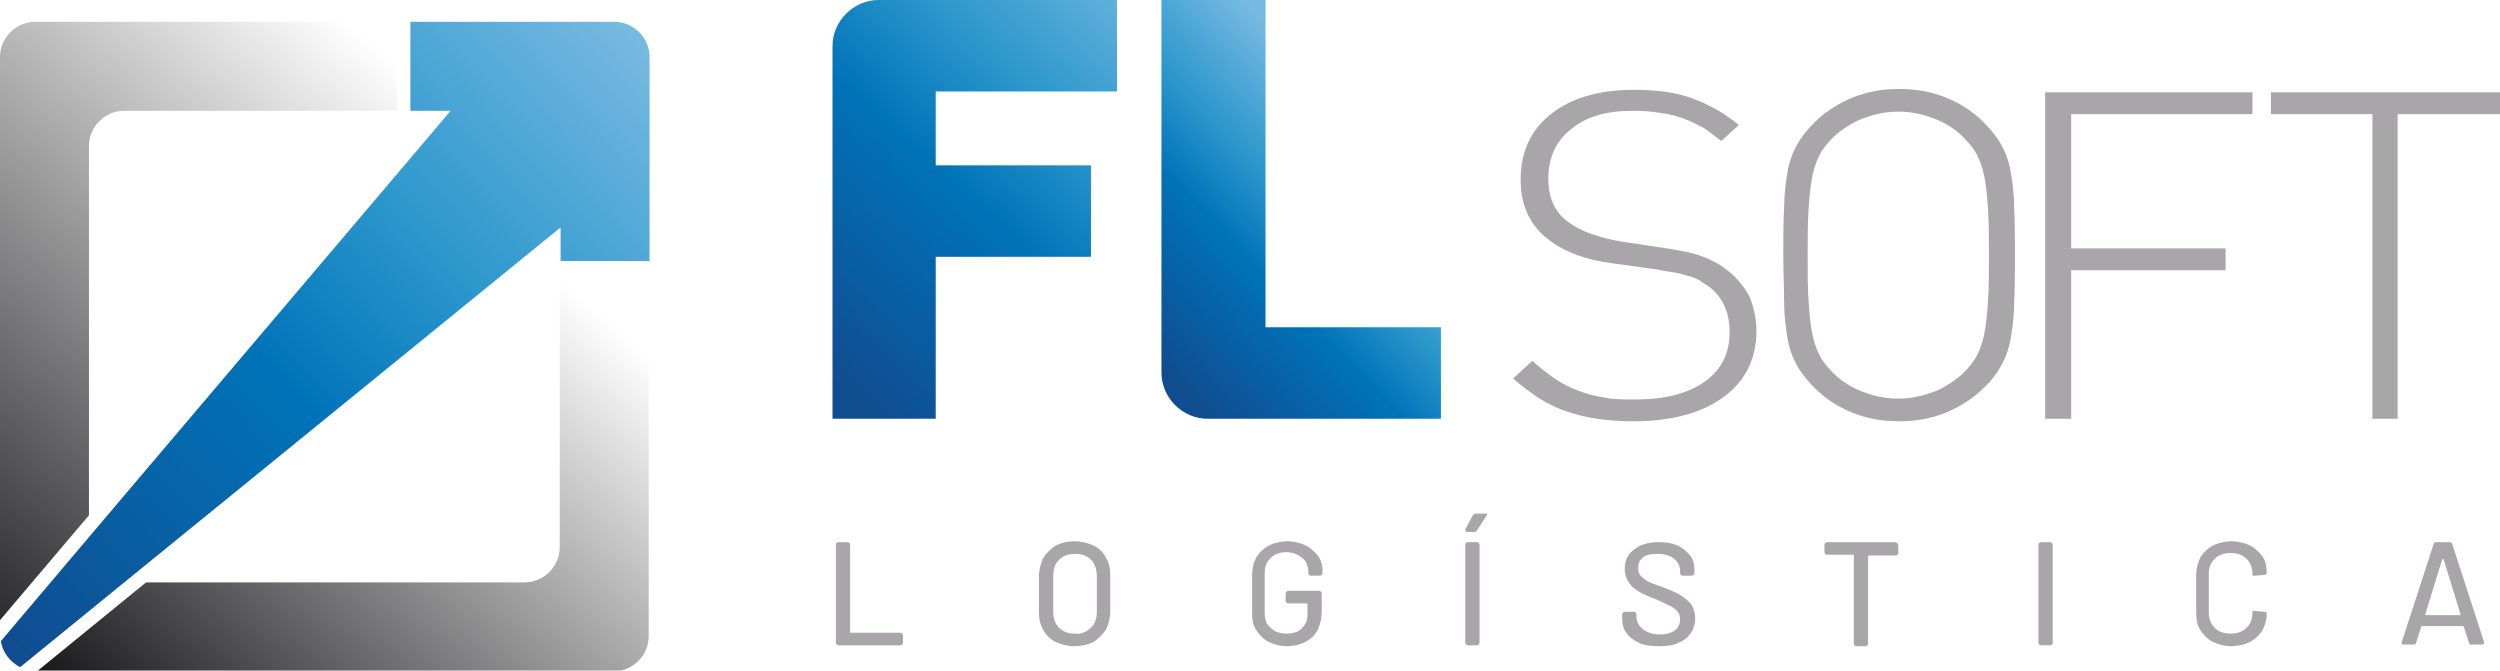
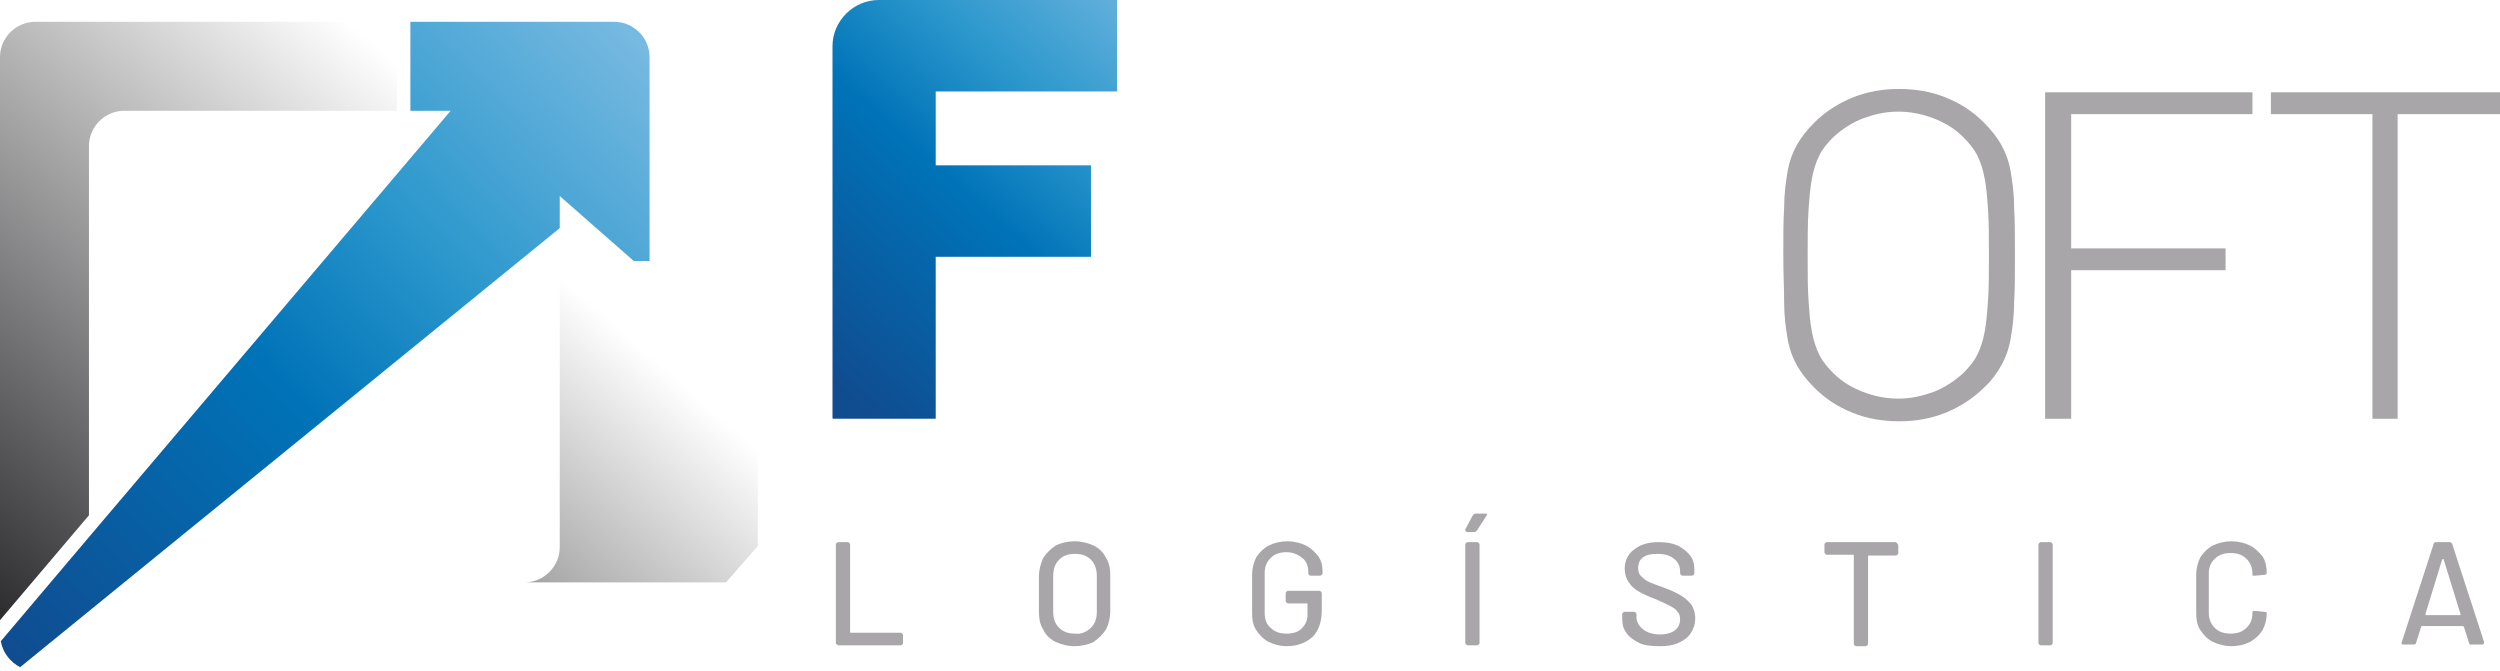
<svg xmlns="http://www.w3.org/2000/svg" xmlns:xlink="http://www.w3.org/1999/xlink" id="Camada_1" x="0px" y="0px" viewBox="0 0 297.9 79.9" style="enable-background:new 0 0 297.9 79.9;" xml:space="preserve">
  <style type="text/css">	.st0{clip-path:url(#SVGID_2_);fill:url(#SVGID_3_);}	.st1{clip-path:url(#SVGID_5_);fill:url(#SVGID_6_);}	.st2{clip-path:url(#SVGID_8_);fill:url(#SVGID_9_);}	.st3{clip-path:url(#SVGID_11_);}	.st4{clip-path:url(#SVGID_15_);}	.st5{clip-path:url(#SVGID_19_);}	.st6{clip-path:url(#SVGID_23_);}	.st7{clip-path:url(#SVGID_27_);}	.st8{clip-path:url(#SVGID_31_);fill:url(#SVGID_32_);}	.st9{clip-path:url(#SVGID_34_);fill:url(#SVGID_35_);}	.st10{clip-path:url(#SVGID_37_);fill-rule:evenodd;clip-rule:evenodd;fill:#A8A6A8;}	.st11{clip-path:url(#SVGID_37_);fill:#A8A6A8;}</style>
  <g>
    <defs>
      <path id="SVGID_1_" d="M48.9,2.6v10.6h4.8L10.6,64L0.1,76.4c0.2,1.3,1.1,2.5,2.3,3.1l12.4-10.1l52-42.3v4h10.6V6.8   c0-2.3-1.9-4.2-4.2-4.2H48.9z" />
    </defs>
    <clipPath id="SVGID_2_">
      <use xlink:href="#SVGID_1_" style="overflow:visible;" />
    </clipPath>
    <linearGradient id="SVGID_3_" gradientUnits="userSpaceOnUse" x1="0" y1="79.925" x2="1" y2="79.925" gradientTransform="matrix(-75.172 72.165 72.165 75.172 -5691.847 -6002.88)">
      <stop offset="0" style="stop-color:#76B9E1" />
      <stop offset="0.33" style="stop-color:#2B97CC" />
      <stop offset="0.56" style="stop-color:#0073B8" />
      <stop offset="1" style="stop-color:#104C90" />
    </linearGradient>
    <polygon class="st0" points="115.7,42.6 37.1,118.1 -38.3,39.5 40.3,-36  " />
  </g>
  <g>
    <defs>
      <path id="SVGID_4_" d="M4.2,2.6C1.9,2.6,0,4.5,0,6.8v67.1l10.6-12.5V17.4c0-2.3,1.9-4.2,4.2-4.2h32.5V2.6H4.2z" />
    </defs>
    <clipPath id="SVGID_5_">
      <use xlink:href="#SVGID_4_" style="overflow:visible;" />
    </clipPath>
    <linearGradient id="SVGID_6_" gradientUnits="userSpaceOnUse" x1="0" y1="79.751" x2="1" y2="79.751" gradientTransform="matrix(66.099 -75.275 -75.275 -66.099 5986.403 5355.88)">
      <stop offset="0" style="stop-color:#030205" />
      <stop offset="3.000000e-02" style="stop-color:#030205" />
      <stop offset="1" style="stop-color:#FFFFFF" />
    </linearGradient>
    <polygon class="st1" points="-35.4,42.9 20.6,-20.8 82.6,33.6 26.7,97.3  " />
  </g>
  <g>
    <defs>
-       <path id="SVGID_7_" d="M66.7,32.7v32.5c0,2.3-1.9,4.2-4.2,4.2H17.4l-13,10.6h68.7c2.3,0,4.2-1.9,4.2-4.2v-43H66.7z" />
+       <path id="SVGID_7_" d="M66.7,32.7v32.5c0,2.3-1.9,4.2-4.2,4.2H17.4h68.7c2.3,0,4.2-1.9,4.2-4.2v-43H66.7z" />
    </defs>
    <clipPath id="SVGID_8_">
      <use xlink:href="#SVGID_7_" style="overflow:visible;" />
    </clipPath>
    <linearGradient id="SVGID_9_" gradientUnits="userSpaceOnUse" x1="0" y1="80.09" x2="1" y2="80.09" gradientTransform="matrix(57.14 -65.072 -65.072 -57.14 5218.308 4671.543)">
      <stop offset="0" style="stop-color:#030205" />
      <stop offset="3.000000e-02" style="stop-color:#030205" />
      <stop offset="1" style="stop-color:#FFFFFF" />
    </linearGradient>
    <polygon class="st2" points="-19,59.3 36.1,-3.5 100.7,53.2 45.6,116.1  " />
  </g>
  <g>
    <defs>
      <path id="SVGID_10_" d="M48.9,2.6v0.5h23.7c2.3,0,4.2,1.9,4.2,4.2V31h0.5V6.8c0-2.3-1.8-4.2-4.1-4.2H48.9z" />
    </defs>
    <clipPath id="SVGID_11_">
      <use xlink:href="#SVGID_10_" style="overflow:visible;" />
    </clipPath>
    <g class="st3">
      <defs>
        <rect id="SVGID_12_" x="48.9" y="2.6" width="28.4" height="28.4" />
      </defs>
      <clipPath id="SVGID_13_">
        <use xlink:href="#SVGID_12_" style="overflow:visible;" />
      </clipPath>
      <g style="clip-path:url(#SVGID_13_);">
        <image style="overflow:visible;" width="179" height="178" transform="matrix(0.159 0 0 0.16 48.903 2.599)">			</image>
      </g>
    </g>
  </g>
  <g>
    <defs>
      <path id="SVGID_14_" d="M10.1,17.9v44.1L0,73.8v0.1h0l10.6-12.5V17.4c0-1,0.4-2,1-2.7C10.7,15.4,10.1,16.6,10.1,17.9" />
    </defs>
    <clipPath id="SVGID_15_">
      <use xlink:href="#SVGID_14_" style="overflow:visible;" />
    </clipPath>
    <g class="st4">
      <defs>
        <rect id="SVGID_16_" y="14.7" width="11.6" height="59.3" />
      </defs>
      <clipPath id="SVGID_17_">
        <use xlink:href="#SVGID_16_" style="overflow:visible;" />
      </clipPath>
      <g style="clip-path:url(#SVGID_17_);">
        <image style="overflow:visible;" width="73" height="371" transform="matrix(0.159 0 0 0.16 0 14.651)">			</image>
      </g>
    </g>
  </g>
  <g>
    <defs>
      <path id="SVGID_18_" d="M4.1,2.6C2.9,2.6,1.8,3.2,1,4.1c0.7-0.6,1.7-1,2.7-1h43v10.1h0.5V2.6H4.1z" />
    </defs>
    <clipPath id="SVGID_19_">
      <use xlink:href="#SVGID_18_" style="overflow:visible;" />
    </clipPath>
    <g class="st5">
      <defs>
        <rect id="SVGID_20_" x="1" y="2.6" width="46.2" height="10.6" />
      </defs>
      <clipPath id="SVGID_21_">
        <use xlink:href="#SVGID_20_" style="overflow:visible;" />
      </clipPath>
      <g style="clip-path:url(#SVGID_21_);">
        <image style="overflow:visible;" width="290" height="67" transform="matrix(0.16 0 0 0.158 1.01 2.599)">			</image>
      </g>
    </g>
  </g>
  <g>
    <defs>
      <path id="SVGID_22_" d="M62.5,69.3H17.4l-13,10.6h0.1l12.4-10.1h45.1c1.3,0,2.4-0.6,3.2-1.5C64.5,69,63.6,69.3,62.5,69.3" />
    </defs>
    <clipPath id="SVGID_23_">
      <use xlink:href="#SVGID_22_" style="overflow:visible;" />
    </clipPath>
    <g class="st6">
      <defs>
        <rect id="SVGID_24_" x="4.4" y="68.3" width="60.9" height="11.6" />
      </defs>
      <clipPath id="SVGID_25_">
        <use xlink:href="#SVGID_24_" style="overflow:visible;" />
      </clipPath>
      <g style="clip-path:url(#SVGID_25_);">
        <image style="overflow:visible;" width="382" height="73" transform="matrix(0.159 0 0 0.159 4.386 68.336)">			</image>
      </g>
    </g>
  </g>
  <g>
    <defs>
      <path id="SVGID_26_" d="M66.7,32.7v0.5h10.1v43c0,1-0.4,2-1,2.7c0.9-0.7,1.4-1.8,1.5-3.1V32.7H66.7z" />
    </defs>
    <clipPath id="SVGID_27_">
      <use xlink:href="#SVGID_26_" style="overflow:visible;" />
    </clipPath>
    <g class="st7">
      <defs>
        <rect id="SVGID_28_" x="66.7" y="32.7" width="10.6" height="46.2" />
      </defs>
      <clipPath id="SVGID_29_">
        <use xlink:href="#SVGID_28_" style="overflow:visible;" />
      </clipPath>
      <g style="clip-path:url(#SVGID_29_);">
        <image style="overflow:visible;" width="67" height="290" transform="matrix(0.158 0 0 0.16 66.746 32.667)">			</image>
      </g>
    </g>
  </g>
  <g>
    <defs>
      <path id="SVGID_30_" d="M104.7,0c-3,0-5.5,2.5-5.5,5.5v0.8v0.5v43.1h12.3V30.6H130V19.7h-18.5v-8.8h21.6V0H104.7z" />
    </defs>
    <clipPath id="SVGID_31_">
      <use xlink:href="#SVGID_30_" style="overflow:visible;" />
    </clipPath>
    <linearGradient id="SVGID_32_" gradientUnits="userSpaceOnUse" x1="0" y1="80.024" x2="1" y2="80.024" gradientTransform="matrix(-41.072 46.294 46.294 41.072 -3564.96 -3288.287)">
      <stop offset="0" style="stop-color:#76B9E1" />
      <stop offset="0.33" style="stop-color:#2B97CC" />
      <stop offset="0.56" style="stop-color:#0073B8" />
      <stop offset="1" style="stop-color:#104C90" />
    </linearGradient>
    <polygon class="st8" points="157.9,22 118.2,66.7 74.5,27.9 114.2,-16.8  " />
  </g>
  <g>
    <defs>
      <path id="SVGID_33_" d="M138.4,0v43.1v0.2v1.1c0,3,2.5,5.5,5.5,5.5h0.6h0.7h26.5l0-10.9h-20.9V0H138.4z" />
    </defs>
    <clipPath id="SVGID_34_">
      <use xlink:href="#SVGID_33_" style="overflow:visible;" />
    </clipPath>
    <linearGradient id="SVGID_35_" gradientUnits="userSpaceOnUse" x1="0" y1="79.92" x2="1" y2="79.92" gradientTransform="matrix(-26.676 25.61 25.61 26.676 -1882.998 -2115.343)">
      <stop offset="0" style="stop-color:#76B9E1" />
      <stop offset="0.33" style="stop-color:#2B97CC" />
      <stop offset="0.56" style="stop-color:#0073B8" />
      <stop offset="1" style="stop-color:#104C90" />
    </linearGradient>
-     <polygon class="st9" points="196.6,25.9 154.4,66.5 113.5,23.9 155.7,-16.6  " />
  </g>
  <g>
    <defs>
      <rect id="SVGID_36_" width="297.9" height="79.9" />
    </defs>
    <clipPath id="SVGID_37_">
      <use xlink:href="#SVGID_36_" style="overflow:visible;" />
    </clipPath>
-     <path class="st10" d="M209.3,39.4c0,3.3-1.3,6-3.9,7.9c-2.6,1.9-6.2,2.9-10.7,2.9c-1.6,0-3.1-0.1-4.4-0.3c-1.3-0.2-2.6-0.5-3.7-0.9  c-1.2-0.4-2.3-1-3.3-1.6c-1-0.7-2-1.4-3-2.3l2.3-2.1c1,0.9,1.9,1.6,2.8,2.2c0.9,0.6,1.9,1.1,2.8,1.4c1,0.4,2,0.6,3.1,0.8  s2.3,0.2,3.6,0.2c3.5,0,6.2-0.7,8.2-2.1c2-1.4,3-3.4,3-5.9c0-1.2-0.2-2.2-0.6-3.1c-0.4-0.9-1-1.7-1.8-2.3c-0.4-0.3-0.8-0.5-1.2-0.8  c-0.4-0.2-0.8-0.4-1.2-0.5c-0.5-0.1-1-0.3-1.6-0.4c-0.6-0.1-1.4-0.2-2.3-0.4l-5.1-0.7c-3.3-0.4-5.9-1.4-7.7-2.8  c-2.3-1.7-3.4-4.1-3.4-7.2c0-3.3,1.2-5.9,3.6-7.8c2.4-1.9,5.7-2.9,9.9-2.9c2.7,0,5,0.3,6.9,1c1.9,0.7,3.8,1.7,5.6,3.2l-2.1,1.9  c-0.6-0.5-1.3-1-2-1.5c-0.7-0.4-1.5-0.8-2.3-1.1c-0.8-0.3-1.7-0.6-2.7-0.7c-1-0.2-2.2-0.3-3.5-0.3c-3.2,0-5.6,0.7-7.4,2.2  c-1.8,1.4-2.7,3.4-2.7,5.9c0,2.3,0.8,4,2.3,5.1c0.8,0.6,1.7,1.1,2.9,1.5c1.2,0.4,2.3,0.7,3.6,0.9l4.7,0.7c2,0.3,3.6,0.6,4.7,1  c1.1,0.4,2.1,0.9,3,1.6c1.2,0.9,2.1,2,2.8,3.3C208.9,36.4,209.3,37.9,209.3,39.4" />
    <path class="st10" d="M240.1,30.4c0,2.2,0,4.1-0.1,5.7c0,1.6-0.2,3-0.4,4.2c-0.2,1.2-0.6,2.3-1.1,3.2c-0.5,0.9-1.2,1.9-2.1,2.7  c-1.3,1.3-2.9,2.3-4.6,3c-1.8,0.7-3.6,1-5.5,1c-1.9,0-3.8-0.3-5.5-1c-1.8-0.7-3.3-1.7-4.6-3c-0.9-0.9-1.6-1.8-2.1-2.7  c-0.5-0.9-0.9-2-1.1-3.2c-0.2-1.2-0.4-2.6-0.4-4.2c0-1.6-0.1-3.5-0.1-5.7c0-2.2,0-4.1,0.1-5.7c0-1.6,0.2-3,0.4-4.2  c0.2-1.2,0.6-2.3,1.1-3.2c0.5-0.9,1.2-1.8,2.1-2.7c1.3-1.3,2.9-2.3,4.6-3c1.8-0.7,3.6-1,5.5-1c1.9,0,3.8,0.3,5.5,1  c1.8,0.7,3.3,1.7,4.6,3c0.9,0.9,1.6,1.8,2.1,2.7c0.5,0.9,0.9,2,1.1,3.2s0.4,2.6,0.4,4.2C240.1,26.3,240.1,28.2,240.1,30.4   M237,30.4c0-2.1,0-3.9-0.1-5.3c-0.1-1.5-0.2-2.8-0.4-3.8c-0.2-1.1-0.5-2-0.9-2.8c-0.4-0.8-1-1.5-1.7-2.2c-1-1-2.2-1.7-3.5-2.2  c-1.3-0.5-2.7-0.8-4.2-0.8s-2.8,0.3-4.2,0.8c-1.3,0.5-2.5,1.3-3.5,2.2c-0.7,0.7-1.3,1.4-1.7,2.2c-0.4,0.8-0.7,1.7-0.9,2.8  c-0.2,1.1-0.3,2.3-0.4,3.8c-0.1,1.5-0.1,3.3-0.1,5.3c0,2.1,0,3.9,0.1,5.3c0.1,1.5,0.2,2.8,0.4,3.8c0.2,1.1,0.5,2,0.9,2.8  c0.4,0.8,1,1.5,1.7,2.2c1,1,2.2,1.7,3.5,2.2c1.3,0.5,2.7,0.8,4.2,0.8s2.8-0.3,4.2-0.8c1.3-0.5,2.5-1.3,3.5-2.2  c0.7-0.7,1.3-1.4,1.7-2.2c0.4-0.8,0.7-1.7,0.9-2.8c0.2-1.1,0.3-2.3,0.4-3.8C237,34.3,237,32.5,237,30.4" />
    <polygon class="st10" points="246.8,13.6 246.8,29.6 265.2,29.6 265.2,32.2 246.8,32.2 246.8,49.9 243.7,49.9 243.7,11 268.4,11   268.4,13.6  " />
    <polygon class="st10" points="285.7,13.6 285.7,49.9 282.7,49.9 282.7,13.6 270.6,13.6 270.6,11 297.9,11 297.9,13.6  " />
    <path class="st11" d="M99.7,76.8c0,0-0.1-0.1-0.1-0.2V64.9c0-0.1,0-0.1,0.1-0.2c0,0,0.1-0.1,0.2-0.1h1.1c0.1,0,0.1,0,0.2,0.1  c0,0,0.1,0.1,0.1,0.2v10.4c0,0.1,0,0.1,0.1,0.1h5.9c0.1,0,0.1,0,0.2,0.1c0,0,0.1,0.1,0.1,0.2v0.9c0,0.1,0,0.1-0.1,0.2  c0,0-0.1,0.1-0.2,0.1h-7.4C99.8,76.9,99.8,76.8,99.7,76.8" />
    <path class="st11" d="M125.8,76.5c-0.6-0.3-1.2-0.8-1.5-1.5c-0.4-0.6-0.5-1.4-0.5-2.2v-4.1c0-0.8,0.2-1.5,0.5-2.2  c0.4-0.6,0.9-1.1,1.5-1.5c0.6-0.3,1.4-0.5,2.2-0.5c0.9,0,1.6,0.2,2.3,0.5c0.6,0.3,1.2,0.8,1.5,1.5c0.4,0.6,0.5,1.3,0.5,2.2v4.1  c0,0.8-0.2,1.6-0.5,2.2c-0.4,0.6-0.9,1.1-1.5,1.5c-0.6,0.3-1.4,0.5-2.3,0.5C127.2,77,126.5,76.8,125.8,76.5 M130,74.8  c0.5-0.5,0.7-1.1,0.7-1.9v-4.2c0-0.8-0.2-1.5-0.7-2c-0.5-0.5-1.1-0.7-1.9-0.7c-0.8,0-1.4,0.2-1.9,0.7c-0.5,0.5-0.7,1.1-0.7,2v4.2  c0,0.8,0.2,1.4,0.7,1.9c0.5,0.5,1.1,0.7,1.9,0.7C128.8,75.6,129.5,75.3,130,74.8" />
    <path class="st11" d="M151.2,76.5c-0.6-0.3-1.1-0.8-1.5-1.4c-0.4-0.6-0.5-1.3-0.5-2.1v-4.5c0-0.8,0.2-1.5,0.5-2.1  c0.4-0.6,0.9-1.1,1.5-1.4c0.6-0.3,1.4-0.5,2.2-0.5c0.8,0,1.6,0.2,2.2,0.5c0.6,0.3,1.1,0.8,1.5,1.3c0.4,0.6,0.5,1.2,0.5,1.9v0.1  c0,0.1,0,0.1-0.1,0.2c0,0-0.1,0.1-0.2,0.1h-1.1c-0.1,0-0.1,0-0.2-0.1c0,0-0.1-0.1-0.1-0.1v-0.2c0-0.7-0.2-1.3-0.7-1.7  c-0.5-0.4-1.1-0.7-1.9-0.7c-0.8,0-1.4,0.2-1.9,0.7c-0.5,0.5-0.7,1.1-0.7,1.8V73c0,0.8,0.2,1.4,0.7,1.8c0.5,0.5,1.1,0.7,1.9,0.7  c0.8,0,1.4-0.2,1.8-0.6c0.4-0.4,0.7-0.9,0.7-1.6V72c0-0.1,0-0.1-0.1-0.1h-2.2c-0.1,0-0.1,0-0.2-0.1c0,0-0.1-0.1-0.1-0.2v-0.9  c0-0.1,0-0.1,0.1-0.2c0,0,0.1-0.1,0.2-0.1h3.7c0.1,0,0.1,0,0.2,0.1c0,0,0.1,0.1,0.1,0.2v2.1c0,1.3-0.4,2.4-1.1,3.1  c-0.8,0.7-1.8,1.1-3.1,1.1C152.6,77,151.8,76.8,151.2,76.5" />
    <path class="st11" d="M174.6,63.2l0-0.1l0.9-1.7c0.1-0.1,0.2-0.2,0.3-0.2h1.1c0.1,0,0.1,0,0.2,0c0,0,0.1,0.1,0.1,0.1s0,0.1-0.1,0.2  l-1.1,1.7c-0.1,0.1-0.2,0.2-0.3,0.2h-0.9C174.7,63.3,174.6,63.3,174.6,63.2 M174.7,76.8c0,0-0.1-0.1-0.1-0.2V64.9  c0-0.1,0-0.1,0.1-0.2c0,0,0.1-0.1,0.2-0.1h1.1c0.1,0,0.1,0,0.2,0.1c0,0,0.1,0.1,0.1,0.2v11.7c0,0.1,0,0.1-0.1,0.2  c0,0-0.1,0.1-0.2,0.1h-1.1C174.8,76.9,174.8,76.8,174.7,76.8" />
    <path class="st11" d="M195.3,76.6c-0.6-0.3-1.2-0.7-1.5-1.2c-0.4-0.5-0.5-1.1-0.5-1.8v-0.4c0-0.1,0-0.1,0.1-0.2  c0,0,0.1-0.1,0.2-0.1h1.1c0.1,0,0.1,0,0.2,0.1c0,0,0.1,0.1,0.1,0.2v0.3c0,0.6,0.3,1.1,0.8,1.5c0.5,0.4,1.2,0.6,2,0.6  c0.8,0,1.4-0.2,1.8-0.5c0.4-0.3,0.6-0.8,0.6-1.3c0-0.4-0.1-0.7-0.3-0.9c-0.2-0.3-0.5-0.5-0.9-0.7c-0.4-0.2-1-0.5-1.7-0.8  c-0.8-0.3-1.5-0.6-2-0.9c-0.5-0.3-0.9-0.6-1.2-1.1c-0.3-0.4-0.5-1-0.5-1.6c0-1,0.4-1.8,1.1-2.3c0.7-0.6,1.7-0.9,2.9-0.9  c0.9,0,1.6,0.1,2.3,0.4c0.6,0.3,1.1,0.7,1.5,1.2c0.4,0.5,0.5,1.1,0.5,1.8v0.3c0,0.1,0,0.1-0.1,0.2c0,0-0.1,0.1-0.2,0.1h-1.1  c-0.1,0-0.1,0-0.2-0.1c0,0-0.1-0.1-0.1-0.2v-0.2c0-0.6-0.2-1.1-0.7-1.5c-0.5-0.4-1.1-0.6-2-0.6c-0.7,0-1.3,0.1-1.7,0.4  s-0.6,0.7-0.6,1.3c0,0.4,0.1,0.7,0.3,0.9c0.2,0.2,0.5,0.5,0.9,0.7c0.4,0.2,1,0.4,1.8,0.7c0.8,0.3,1.5,0.6,2,0.9  c0.5,0.3,0.9,0.6,1.3,1.1c0.3,0.4,0.5,1,0.5,1.7c0,0.7-0.2,1.2-0.5,1.7c-0.3,0.5-0.8,0.9-1.5,1.2c-0.6,0.3-1.4,0.4-2.2,0.4  C196.7,77,195.9,76.9,195.3,76.6" />
    <path class="st11" d="M226.1,64.8c0,0,0.1,0.1,0.1,0.2v0.9c0,0.1,0,0.1-0.1,0.2c0,0-0.1,0.1-0.2,0.1h-3.2c-0.1,0-0.1,0-0.1,0.1  v10.4c0,0.1,0,0.1-0.1,0.2c0,0-0.1,0.1-0.2,0.1h-1.1c-0.1,0-0.1,0-0.2-0.1c0,0-0.1-0.1-0.1-0.2V66.2c0-0.1,0-0.1-0.1-0.1h-3.1  c-0.1,0-0.1,0-0.2-0.1c0,0-0.1-0.1-0.1-0.2v-0.9c0-0.1,0-0.1,0.1-0.2c0,0,0.1-0.1,0.2-0.1h8.2C226,64.7,226.1,64.7,226.1,64.8" />
    <path class="st11" d="M243,76.8c0,0-0.1-0.1-0.1-0.2V64.9c0-0.1,0-0.1,0.1-0.2c0,0,0.1-0.1,0.2-0.1h1.1c0.1,0,0.1,0,0.2,0.1  c0,0,0.1,0.1,0.1,0.2v11.7c0,0.1,0,0.1-0.1,0.2c0,0-0.1,0.1-0.2,0.1h-1.1C243.1,76.9,243,76.8,243,76.8" />
    <path class="st11" d="M263.7,76.5c-0.6-0.3-1.1-0.8-1.5-1.4c-0.4-0.6-0.5-1.3-0.5-2.1v-4.5c0-0.8,0.2-1.5,0.5-2.1  c0.4-0.6,0.9-1.1,1.5-1.4c0.6-0.3,1.4-0.5,2.2-0.5c0.8,0,1.6,0.2,2.2,0.5c0.6,0.3,1.1,0.8,1.5,1.3c0.4,0.6,0.5,1.3,0.5,2  c0,0.1-0.1,0.2-0.3,0.2l-1.1,0.1h-0.1c-0.1,0-0.1,0-0.1,0c0,0-0.1,0-0.1-0.1v-0.1c0-0.7-0.2-1.3-0.7-1.8c-0.5-0.5-1.1-0.7-1.9-0.7  c-0.8,0-1.4,0.2-1.9,0.7c-0.5,0.5-0.7,1-0.7,1.8v4.6c0,0.7,0.2,1.3,0.7,1.8c0.5,0.5,1.1,0.7,1.9,0.7c0.8,0,1.4-0.2,1.9-0.7  c0.5-0.5,0.7-1,0.7-1.8c0-0.1,0-0.1,0.1-0.2c0,0,0.1,0,0.2,0l1.1,0.1c0.2,0,0.3,0.1,0.3,0.1v0.1c0,0.8-0.2,1.4-0.5,2  c-0.4,0.6-0.8,1-1.5,1.4c-0.6,0.3-1.4,0.5-2.2,0.5C265.1,77,264.4,76.8,263.7,76.5" />
    <path class="st11" d="M294.2,76.6l-0.6-1.9c0,0-0.1-0.1-0.1-0.1h-4.9c0,0-0.1,0-0.1,0.1l-0.6,1.9c0,0.1-0.1,0.2-0.3,0.2h-1.2  c-0.2,0-0.3-0.1-0.2-0.3l3.8-11.7c0-0.1,0.1-0.2,0.3-0.2h1.6c0.2,0,0.2,0.1,0.3,0.2l3.8,11.7c0,0,0,0.1,0,0.1  c0,0.1-0.1,0.2-0.2,0.2h-1.3C294.4,76.9,294.3,76.8,294.2,76.6 M289.1,73.3h4c0.1,0,0.1,0,0.1-0.1l-2-6.5c0,0,0-0.1-0.1-0.1  c0,0,0,0-0.1,0.1l-2,6.5C289,73.3,289.1,73.3,289.1,73.3" />
  </g>
</svg>